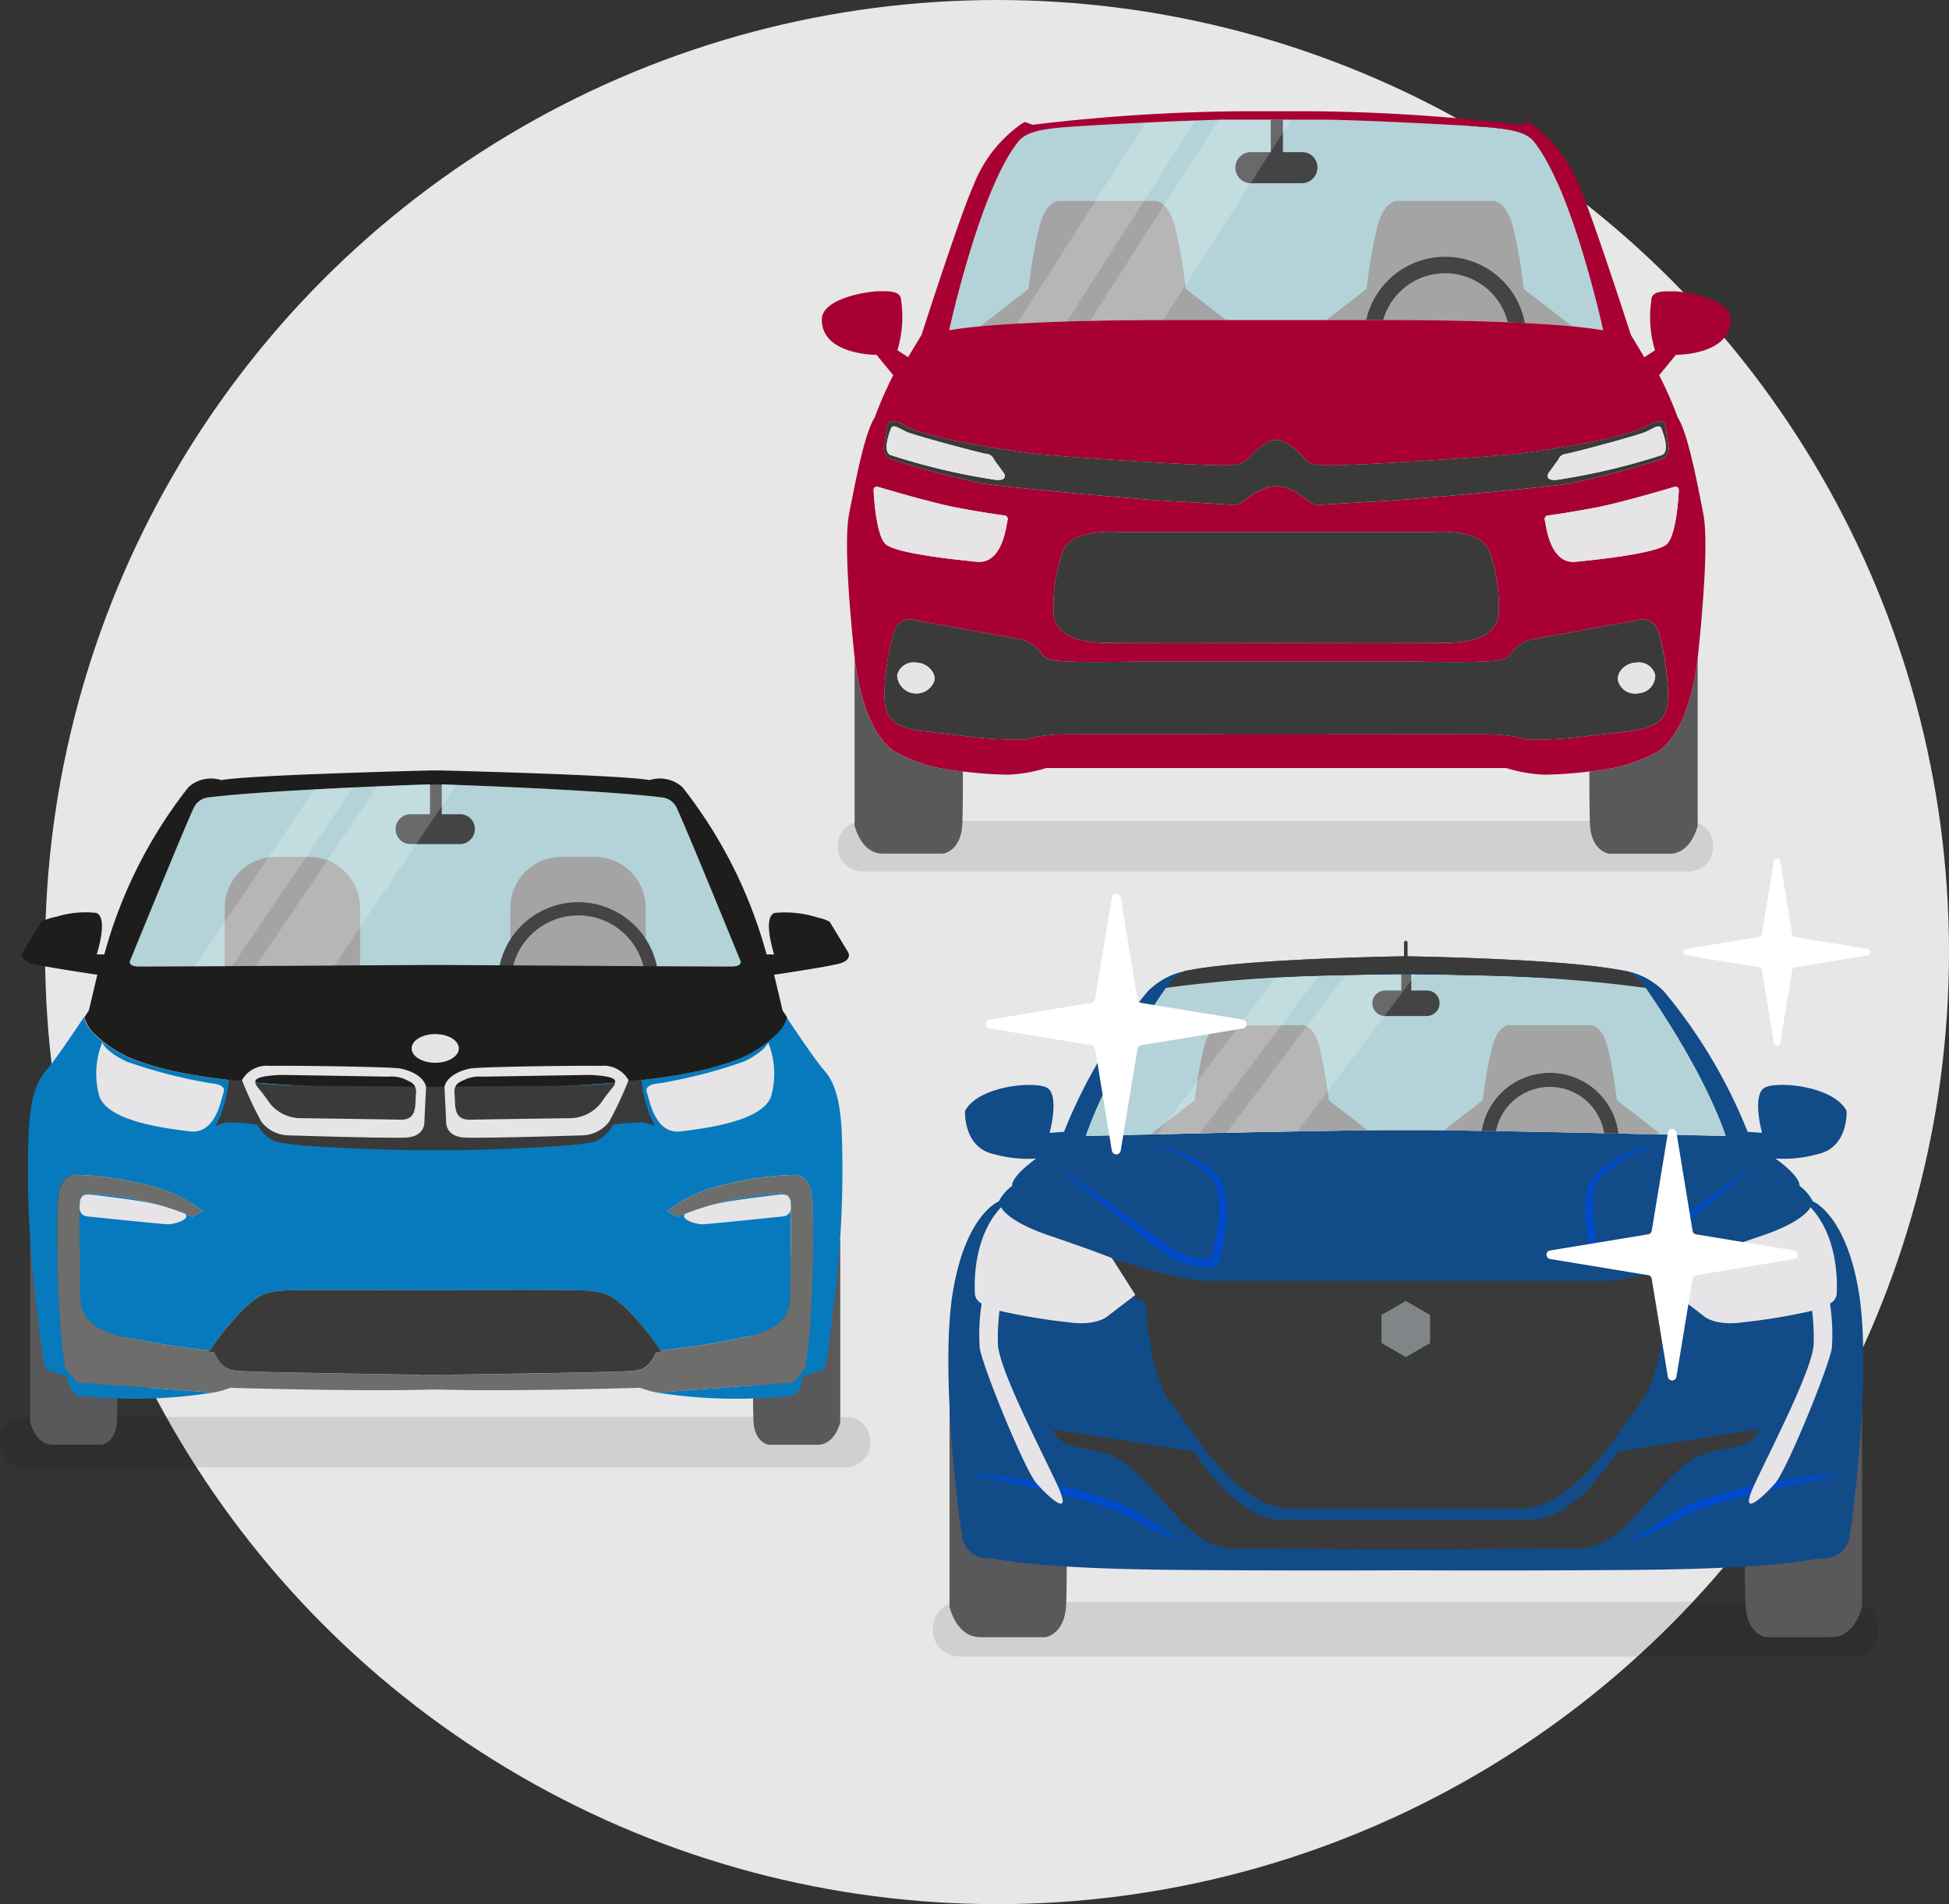
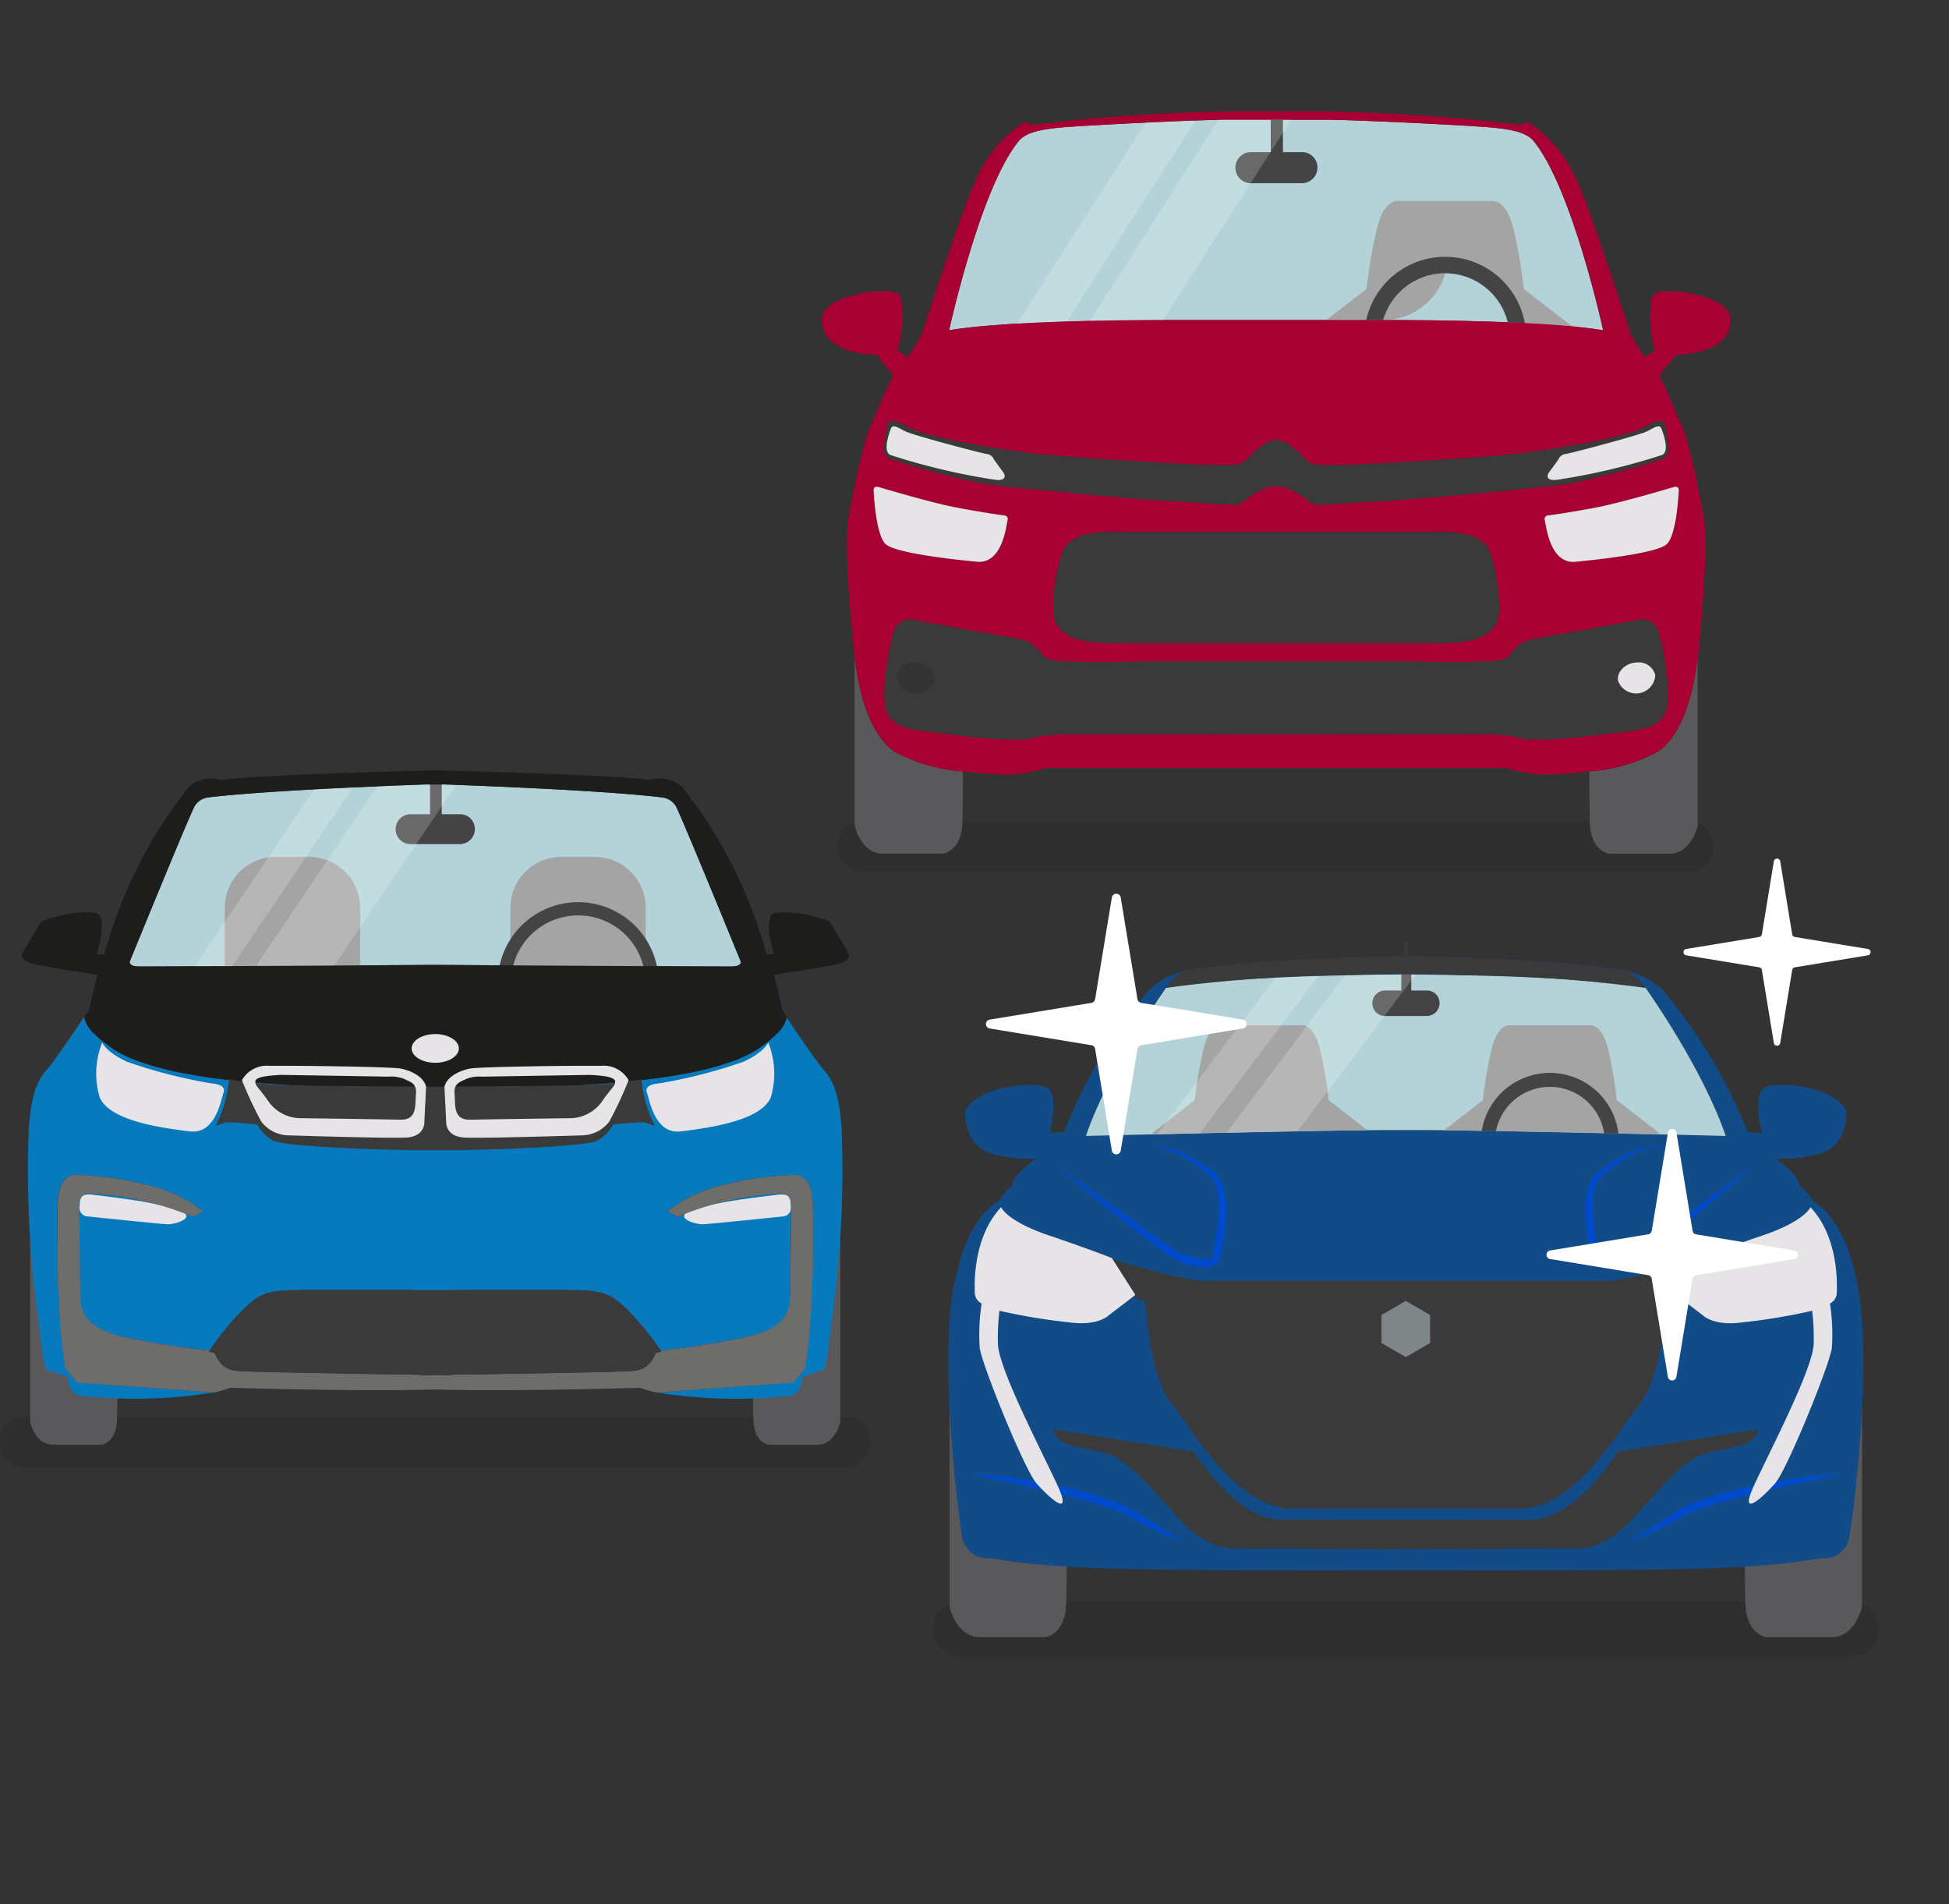
<svg xmlns="http://www.w3.org/2000/svg" id="Groupe_15085" data-name="Groupe 15085" width="146.4" height="143.015" viewBox="0 0 146.4 143.015">
  <rect x="0" y="0" width="146.4" height="143.015" fill="#333333" stroke="none" />
-   <circle id="Ellipse_925" data-name="Ellipse 925" cx="71.507" cy="71.507" r="71.507" transform="translate(3.385 0)" fill="#e7e7e7" />
  <g id="Groupe_14520" data-name="Groupe 14520" transform="translate(0 57.863)">
    <path id="Tracé_2525" data-name="Tracé 2525" d="M748.791,944.41a1.838,1.838,0,0,1-1.769,1.891H685.175a1.838,1.838,0,0,1-1.769-1.891h0a1.838,1.838,0,0,1,1.769-1.891h61.786a1.849,1.849,0,0,1,1.83,1.868Z" transform="translate(-683.406 -893.963)" opacity="0.1" style="isolation: isolate" />
    <g id="Groupe_14515" data-name="Groupe 14515" transform="translate(2.268 35.259)">
      <path id="Tracé_2528" data-name="Tracé 2528" d="M686.927,921.947v13.62s.375,1.7,1.7,1.7h3.655s1.078-.125,1.163-1.786,0-10.837,0-10.837S688.256,921.366,686.927,921.947Z" transform="translate(-686.927 -921.878)" fill="#59585a" />
      <path id="Tracé_2528-2" data-name="Tracé 2528" d="M777.759,921.947v13.62s-.375,1.7-1.7,1.7H772.4s-1.079-.125-1.163-1.786,0-10.837,0-10.837S776.43,921.366,777.759,921.947Z" transform="translate(-716.911 -921.878)" fill="#59585a" />
    </g>
    <path id="Tracé_68640" data-name="Tracé 68640" d="M747.788,904.462c-.133-2.453-.568-3.712-1.337-4.574-.591-.662-2.127-2.945-2.809-3.97a2.565,2.565,0,0,1-.828,1.31,8.65,8.65,0,0,1-3.277,2l-.245.088a23.508,23.508,0,0,1-3.439.868l-.42.075c-.43.074-.886.145-1.371.213-.162.023-.327.045-.495.066q-.631.082-1.326.156-.416.044-.857.086l-.3.027-.609.052-.313.025q-.475.037-.973.07-.833.055-1.739.1-.362.018-.737.033-1.125.048-2.362.078-.619.015-1.268.025l-.436.006q-.878.011-1.812.013h-.47l-.962,0q-1.041,0-2.147-.021h0q-1.107.016-2.147.021l-.961,0h-.47q-.933,0-1.812-.013l-.436-.006q-.648-.011-1.268-.025-1.239-.03-2.362-.078-.375-.015-.738-.033-.906-.044-1.738-.1-.5-.033-.973-.07l-.313-.025-.609-.052-.3-.027q-.441-.041-.857-.086-.695-.073-1.325-.156c-.169-.021-.334-.044-.5-.066-.486-.068-.942-.139-1.371-.213-.144-.024-.283-.05-.421-.075a23.51,23.51,0,0,1-3.439-.868l-.246-.088a8.646,8.646,0,0,1-3.276-2,2.566,2.566,0,0,1-.828-1.31c-.682,1.025-2.219,3.308-2.809,3.97-.769.862-1.2,2.121-1.337,4.574a78.749,78.749,0,0,0,.5,12.363c.6,4.971.635,5.469.936,5.6s1.471.464,1.471.464.033,1.227.9,1.458a37.7,37.7,0,0,0,10.058-.238l-10.236-.756s-.68-.812-.895-1.094a42.175,42.175,0,0,1-.464-4.971c-.116-1.292-.182-6.264-.083-7.64s.63-1.873,1.359-1.889a24.032,24.032,0,0,1,5.27.746,10.617,10.617,0,0,1,4.276,1.989l-.779.414a22.794,22.794,0,0,0-7.623-1.74c-1.027-.133-.9,1.027-.9,1.027s.034,4.939.066,6.7,1.094,2.419,2.883,2.95a64.03,64.03,0,0,0,6.842,1.111,22.419,22.419,0,0,1,2.6-3.166c.1-.082.187-.161.273-.236.8-.7,1.291-1.109,3.58-1.131,1.808-.018,6.968-.01,9.778,0h1.424c2.811-.006,7.97-.013,9.778,0,2.289.022,2.775.43,3.579,1.131.087.075.177.154.274.236a22.4,22.4,0,0,1,2.6,3.166,64,64,0,0,0,6.842-1.111c1.79-.531,2.851-1.193,2.883-2.95s.066-6.7.066-6.7.133-1.16-.895-1.027a22.791,22.791,0,0,0-7.623,1.74l-.779-.414a10.623,10.623,0,0,1,4.276-1.989,24.031,24.031,0,0,1,5.27-.746c.729.017,1.259.514,1.359,1.889s.034,6.347-.082,7.64a42.029,42.029,0,0,1-.465,4.971c-.215.282-.895,1.094-.895,1.094l-10.235.756a37.7,37.7,0,0,0,10.058.238c.869-.232.9-1.458.9-1.458s1.171-.331,1.471-.464.334-.63.937-5.6A78.823,78.823,0,0,0,747.788,904.462Z" transform="translate(-684.563 -877.383)" fill="#077abd" />
    <path id="Tracé_68641" data-name="Tracé 68641" d="M739.551,870.412a1.378,1.378,0,0,0-1.069-.662c-4.922-.591-16.382-.969-16.382-.969l-.358.012-.263-.008-.263.008-.358-.012s-11.459.378-16.381.969a1.379,1.379,0,0,0-1.069.662c-.373.639-4.872,11.661-4.872,11.661s-.1.355.6.379c.52.017,14.866-.07,22.084-.116h.526c7.218.046,21.564.133,22.084.116.7-.024.6-.379.6-.379S739.924,871.051,739.551,870.412Z" transform="translate(-688.787 -867.727)" fill="#b3d3d8" />
    <path id="Tracé_68642" data-name="Tracé 68642" d="M734.364,870.964H733v-2.34h-.878v2.34h-1.464a1.122,1.122,0,1,0,0,2.244h3.708a1.134,1.134,0,0,0,1.122-1.122.375.375,0,0,0,0-.041A1.1,1.1,0,0,0,734.364,870.964Z" transform="translate(-699.818 -867.672)" fill="#444445" />
    <g id="Groupe_14516" data-name="Groupe 14516" transform="translate(5.971 31.848)">
      <path id="Tracé_68643" data-name="Tracé 68643" d="M693.507,916.587s3.182.365,4.54.646,2.586.564,2.652.944-.977.647-1.375.647-6.132-.6-6.132-.6a.634.634,0,0,1-.513-.663C692.728,917.018,692.6,916.537,693.507,916.587Z" transform="translate(-692.675 -916.583)" fill="#e6e4e6" />
      <path id="Tracé_68644" data-name="Tracé 68644" d="M770.368,916.587s-3.182.365-4.54.646-2.585.564-2.651.944.978.647,1.375.647,6.132-.6,6.132-.6a.634.634,0,0,0,.514-.663C771.148,917.018,771.28,916.537,770.368,916.587Z" transform="translate(-717.758 -916.583)" fill="#e6e4e6" />
    </g>
    <g id="Groupe_14517" data-name="Groupe 14517" transform="translate(7.196 20.432)">
      <path id="Tracé_68645" data-name="Tracé 68645" d="M695.062,898.863s.223.679,1.84,1.442a37.992,37.992,0,0,0,6.413,1.641s1.077.05.862.663-.6,3.182-2.568,2.933-6-.762-6.745-2.568A6.269,6.269,0,0,1,695.062,898.863Z" transform="translate(-694.577 -898.863)" fill="#e6e4e6" />
      <path id="Tracé_68646" data-name="Tracé 68646" d="M767.928,898.863s-.223.679-1.839,1.442a37.993,37.993,0,0,1-6.414,1.641s-1.077.05-.861.663.6,3.182,2.569,2.933,6-.762,6.745-2.568A6.272,6.272,0,0,0,767.928,898.863Z" transform="translate(-717.421 -898.863)" fill="#e6e4e6" />
    </g>
    <path id="Tracé_68647" data-name="Tracé 68647" d="M732.487,904.119q1.041,0,2.148-.021h0Q733.528,904.114,732.487,904.119Z" transform="translate(-700.868 -880.293)" fill="none" />
    <path id="Tracé_68648" data-name="Tracé 68648" d="M734.37,904.131l-.962,0Z" transform="translate(-701.196 -880.305)" fill="none" />
    <g id="Groupe_14518" data-name="Groupe 14518" transform="translate(16.883 6.496)">
      <g id="Groupe_1171" data-name="Groupe 1171">
        <path id="Tracé_2547" data-name="Tracé 2547" d="M719.779,885.036a3.824,3.824,0,0,1-3.76,3.86h-2.645a3.825,3.825,0,0,1-3.76-3.86V881.09a3.825,3.825,0,0,1,3.76-3.86h2.645a3.825,3.825,0,0,1,3.76,3.86Z" transform="translate(-709.613 -877.23)" fill="#a4a4a4" />
      </g>
      <g id="Groupe_1171-2" data-name="Groupe 1171" transform="translate(21.454)">
        <path id="Tracé_2547-2" data-name="Tracé 2547" d="M753.081,885.036a3.825,3.825,0,0,1-3.761,3.86h-2.645a3.825,3.825,0,0,1-3.76-3.86V881.09a3.825,3.825,0,0,1,3.76-3.86h2.645a3.826,3.826,0,0,1,3.761,3.86Z" transform="translate(-742.915 -877.23)" fill="#a4a4a4" />
      </g>
    </g>
    <g id="Groupe_1173" data-name="Groupe 1173" transform="translate(37.39 9.899)">
      <path id="Tracé_2551" data-name="Tracé 2551" d="M747.487,894.594a6.041,6.041,0,1,1,6.041-6.041A6.041,6.041,0,0,1,747.487,894.594Zm0-11.09a5.049,5.049,0,1,0,5.049,5.049h0a5.039,5.039,0,0,0-5.029-5.049Z" transform="translate(-741.446 -882.512)" fill="#444445" />
    </g>
    <path id="Tracé_68649" data-name="Tracé 68649" d="M748.026,880.835l-1.4-2.32a2.993,2.993,0,0,0-.843-.3,8.072,8.072,0,0,0-3.3-.363c-.937.332-.034,3.115-.034,3.115h-.568a35.172,35.172,0,0,0-6.32-12.561,2.542,2.542,0,0,0-2.475-.53c-2.073-.4-15.817-.729-15.817-.729l-.005.006,0-.006-.258.006-.258-.006,0,.006,0-.006s-13.744.332-15.818.729a2.541,2.541,0,0,0-2.474.53,35.171,35.171,0,0,0-6.32,12.561h-.569s.9-2.784-.034-3.115a7.328,7.328,0,0,0-3,.285,4.3,4.3,0,0,0-1.142.378l-1.4,2.32s-.3.563.736.828c.359.091,1.055.219,1.812.347,1.428.241,3.071.482,3.071.482l-.635,2.685-.115.174-.22.33a2.566,2.566,0,0,0,.828,1.31,8.646,8.646,0,0,0,3.276,2l.245.088a23.506,23.506,0,0,0,3.439.868l.421.075q.644.111,1.371.213c.162.022.327.045.5.066q.631.082,1.325.156.417.044.857.086l.3.027.609.052.313.025q.473.037.973.07.832.055,1.738.1.362.018.738.034,1.125.048,2.362.078.619.015,1.268.025l.436.006q.879.011,1.812.014h.47l.961,0q1.041,0,2.148-.021,1.107.016,2.148.021l.962,0h.47q.933,0,1.812-.014l.436-.006q.649-.011,1.268-.025,1.239-.03,2.362-.078.375-.015.737-.034.906-.043,1.739-.1.5-.033.973-.07l.313-.025.609-.052.3-.027q.441-.041.857-.086.695-.073,1.326-.156c.168-.021.333-.044.495-.066.486-.068.942-.139,1.371-.213l.42-.075a23.511,23.511,0,0,0,3.439-.868l.245-.088a8.65,8.65,0,0,0,3.277-2,2.566,2.566,0,0,0,.828-1.31l-.219-.33-.115-.174-.635-2.685s1.885-.276,3.371-.533c.637-.11,1.2-.216,1.511-.3C748.327,881.4,748.026,880.835,748.026,880.835Zm-53.977.657s4.5-11.022,4.872-11.661a1.379,1.379,0,0,1,1.069-.662c4.922-.591,16.381-.969,16.381-.969l.358.012.263-.008.263.008.358-.012s11.46.378,16.382.969a1.378,1.378,0,0,1,1.069.662c.373.639,4.872,11.661,4.872,11.661s.1.355-.6.379c-.52.017-14.866-.07-22.084-.116h-.526c-7.218.046-21.564.133-22.084.116C693.949,881.847,694.049,881.492,694.049,881.492Z" transform="translate(-684.3 -867.146)" fill="#1d1d1b" />
    <path id="Tracé_68650" data-name="Tracé 68650" d="M740.535,903.161a28.39,28.39,0,0,1-4.749.459c-2.139.03-8.352.079-10.745.1-2.392-.018-8.605-.066-10.745-.1a28.386,28.386,0,0,1-4.748-.459,9.248,9.248,0,0,1-1.007,3.492c.41-.149.833-.261.833-.261a20.3,20.3,0,0,1,2.311.174,2.821,2.821,0,0,0,1.243,1.218c.8.4,6.906.638,9.784.687l0,.009h4.661l0-.009c2.878-.048,8.988-.289,9.784-.687a2.817,2.817,0,0,0,1.243-1.218,20.3,20.3,0,0,1,2.312-.174s.423.112.832.261A9.24,9.24,0,0,1,740.535,903.161Z" transform="translate(-692.349 -879.96)" fill="#3a3a3a" />
    <g id="Groupe_14519" data-name="Groupe 14519" transform="translate(18.168 22.184)">
      <path id="Tracé_68651" data-name="Tracé 68651" d="M725.445,903.162c-.182-.8-1.21-1.243-1.939-1.375s-8.1-.232-9.794-.2a2.147,2.147,0,0,0-2.1,1.078,29.166,29.166,0,0,0,1.458,3.115,2.641,2.641,0,0,0,2.055,1.028s7.259.232,8.783.166,1.409-1.227,1.409-1.227Zm-.763.547c-.082.828.133,1.956-1.193,1.922s-7.606-.116-7.606-.116a2.982,2.982,0,0,1-2.221-1.176c-.779-1.143-1.044-1.21-1.044-1.574s1.011-.448,1.906-.5l8.071.133a2.678,2.678,0,0,1,1.193.166C724.251,902.8,724.765,902.88,724.682,903.709Z" transform="translate(-711.607 -901.581)" fill="#e6e4e6" />
      <path id="Tracé_68652" data-name="Tracé 68652" d="M735.355,905.747s-.116,1.16,1.408,1.227,8.783-.166,8.783-.166a2.641,2.641,0,0,0,2.055-1.028,29.078,29.078,0,0,0,1.458-3.115,2.148,2.148,0,0,0-2.1-1.078c-1.69-.033-9.065.066-9.794.2s-1.757.58-1.939,1.375Zm1.524-3.182a2.68,2.68,0,0,1,1.193-.166l8.071-.133c.895.05,1.906.133,1.906.5s-.265.431-1.044,1.574a2.981,2.981,0,0,1-2.221,1.176s-6.281.083-7.607.116-1.11-1.094-1.193-1.922S736.415,902.8,736.879,902.565Z" transform="translate(-720.009 -901.581)" fill="#e6e4e6" />
    </g>
    <path id="Tracé_68653" data-name="Tracé 68653" d="M746.268,928.8a42,42,0,0,0,.465-4.971c.116-1.292.182-6.264.082-7.64s-.629-1.873-1.359-1.889a24.032,24.032,0,0,0-5.27.746,10.624,10.624,0,0,0-4.276,1.989l.779.414a22.789,22.789,0,0,1,7.623-1.74c1.028-.133.895,1.027.895,1.027s-.033,4.939-.066,6.7-1.094,2.419-2.883,2.95a64.025,64.025,0,0,1-6.842,1.111l.064.091-.423.074c-.7,1.542-1.467,1.343-2.909,1.417-1.065.055-8.642.178-12.529.238v.035l-1.144-.017-1.143.017v-.035c-3.886-.061-11.463-.184-12.529-.238-1.442-.075-2.212.124-2.908-1.417l-.423-.074s.023-.034.063-.091a64.04,64.04,0,0,1-6.842-1.111c-1.79-.531-2.85-1.193-2.883-2.95s-.066-6.7-.066-6.7-.132-1.16.9-1.027a22.793,22.793,0,0,1,7.623,1.74l.779-.414a10.618,10.618,0,0,0-4.276-1.989,24.032,24.032,0,0,0-5.27-.746c-.729.017-1.26.514-1.359,1.889s-.033,6.347.083,7.64a42.191,42.191,0,0,0,.464,4.971c.215.282.895,1.094.895,1.094l10.236.756a8.554,8.554,0,0,0,1.278-.358s9.871.3,15.12.129l.262.008h0l.262-.008c5.25.171,15.12-.129,15.12-.129a8.587,8.587,0,0,0,1.279.358l10.235-.756S746.053,929.081,746.268,928.8Z" transform="translate(-685.783 -883.922)" fill="#6d6d6c" />
    <path id="Tracé_68654" data-name="Tracé 68654" d="M741.7,932.267a22.409,22.409,0,0,0-2.6-3.166l-.274-.236c-.8-.7-1.29-1.109-3.579-1.131-1.809-.018-6.968-.01-9.778,0h-1.424c-2.81-.006-7.97-.014-9.778,0-2.289.022-2.775.43-3.58,1.131-.086.075-.177.154-.273.236a22.423,22.423,0,0,0-2.6,3.166c-.041.057-.063.091-.063.091l.423.074c.7,1.542,1.466,1.342,2.908,1.417,1.066.055,8.643.178,12.529.238v.035l1.143-.017,1.143.017v-.035c3.887-.061,11.464-.184,12.529-.238,1.442-.075,2.212.124,2.909-1.417l.423-.074Z" transform="translate(-692.071 -888.699)" fill="#3a3a3a" />
    <ellipse id="Ellipse_926" data-name="Ellipse 926" cx="1.773" cy="1.078" rx="1.773" ry="1.078" transform="translate(30.92 19.803)" fill="#e6e4e6" />
    <path id="Tracé_68655" data-name="Tracé 68655" d="M715.094,869.277l-8.971,13.288,2.81-.014,9.059-13.42C717.069,869.174,716.088,869.222,715.094,869.277Z" transform="translate(-691.488 -867.852)" fill="#fff" opacity="0.2" />
    <path id="Tracé_68656" data-name="Tracé 68656" d="M727.341,868.78l-.358.012-.263-.008-.263.008-.358-.012s-1.538.051-3.731.144l-9.108,13.491,5.878-.034,9.159-13.568Z" transform="translate(-694.028 -867.727)" fill="#fff" opacity="0.2" />
  </g>
  <g id="Groupe_14526" data-name="Groupe 14526" transform="translate(61.727 8.363)">
    <path id="Tracé_68657" data-name="Tracé 68657" d="M845.751,873.185a1.9,1.9,0,0,0-.3-.1,1.871,1.871,0,0,0-.382-.043H783.039a1.9,1.9,0,0,0,0,3.8h62.089a1.845,1.845,0,0,0,1.776-1.9v-.024A1.856,1.856,0,0,0,845.751,873.185Z" transform="translate(-779.949 -819.745)" opacity="0.1" style="isolation: isolate" />
    <path id="Tracé_68658" data-name="Tracé 68658" d="M837.982,792.884c-.627-.767-2.125-.906-3.1-1.01s-7.875-.488-12.195-.593H814.6c-4.321.1-11.22.488-12.2.593s-2.474.244-3.1,1.01c-2.909,3.555-5.226,14.216-5.226,14.216,4.808-.836,16.829-.767,16.829-.767h15.471s12.02-.07,16.829.767C843.208,807.1,840.89,796.439,837.982,792.884Z" transform="translate(-784.51 -790.654)" fill="#b3d3d8" />
    <g id="Groupe_14521" data-name="Groupe 14521" transform="translate(2.467 41.021)">
      <path id="Tracé_68659" data-name="Tracé 68659" d="M786.023,861.046c-1.853-1.332-2.645-4.393-2.969-7.062V866.6s.466,2.113,2.113,2.113H789.7s1.339-.155,1.444-2.217c0-.059.006-.124.008-.193v-.043c.03-.81.039-2.217.036-3.721A12.756,12.756,0,0,1,786.023,861.046Z" transform="translate(-783.054 -853.984)" fill="#59585a" />
      <path id="Tracé_68660" data-name="Tracé 68660" d="M873.9,861.046a12.756,12.756,0,0,1-5.169,1.5c0,1.5.006,2.911.036,3.721v.043c0,.07.006.134.008.193.1,2.062,1.444,2.217,1.444,2.217h4.535c1.647,0,2.113-2.113,2.113-2.113v-12.62C876.548,856.652,875.757,859.714,873.9,861.046Z" transform="translate(-813.538 -853.984)" fill="#59585a" />
    </g>
    <g id="Groupe_14522" data-name="Groupe 14522" transform="translate(11.902 6.725)">
-       <path id="Tracé_68661" data-name="Tracé 68661" d="M849.345,809.19a4.853,4.853,0,0,0-4.658,3.514c1.134,0,5.278,0,9.356.168A4.849,4.849,0,0,0,849.345,809.19Z" transform="translate(-814.417 -803.751)" fill="#a4a4a4" />
+       <path id="Tracé_68661" data-name="Tracé 68661" d="M849.345,809.19a4.853,4.853,0,0,0-4.658,3.514A4.849,4.849,0,0,0,849.345,809.19Z" transform="translate(-814.417 -803.751)" fill="#a4a4a4" />
      <path id="Tracé_68662" data-name="Tracé 68662" d="M852.888,807.355a37.923,37.923,0,0,0-.754-4.431c-.566-2.451-1.7-2.168-1.7-2.168h-6.9s-1.131-.283-1.7,2.168a38.021,38.021,0,0,0-.754,4.431l-3.026,2.346h2.987a6.087,6.087,0,0,1,11.927.226c1.252.063,2.467.144,3.551.245Z" transform="translate(-812.059 -800.747)" fill="#a4a4a4" />
-       <path id="Tracé_68663" data-name="Tracé 68663" d="M812.385,802.924c-.566-2.451-1.7-2.168-1.7-2.168h-6.9s-1.131-.283-1.7,2.168a37.84,37.84,0,0,0-.754,4.431l-3.635,2.817c5.543-.523,14.5-.472,14.5-.472h3.969l-3.027-2.346A37.945,37.945,0,0,0,812.385,802.924Z" transform="translate(-797.7 -800.747)" fill="#a4a4a4" />
    </g>
    <path id="Tracé_68664" data-name="Tracé 68664" d="M843.978,812.017a4.841,4.841,0,0,1,9.356.168c.431.017.861.037,1.288.059a6.087,6.087,0,0,0-11.927-.226h1.283Z" transform="translate(-801.806 -796.339)" fill="#444445" />
    <path id="Tracé_68665" data-name="Tracé 68665" d="M847.493,805.952c0-1.6-3.484-2.125-4.251-2.125s-1.707-.07-1.707.7a8.6,8.6,0,0,0,.279,3.728l-.8.522L840,807.1s-2.927-9.094-3.9-11.22a10.07,10.07,0,0,0-3.563-4.6c-.1-.061-.2-.119-.3-.174l-.493.174-.1.035-.286-.035a140.292,140.292,0,0,0-14.941-.975H810.3a140.294,140.294,0,0,0-14.941.975l-.285.035-.1-.035-.493-.174c-.1.055-.2.113-.3.174a10.071,10.071,0,0,0-3.563,4.6c-.975,2.126-3.9,11.22-3.9,11.22l-1.011,1.672-.8-.522a8.6,8.6,0,0,0,.279-3.728c0-.767-.941-.7-1.707-.7s-4.251.522-4.251,2.125c0,2.683,4.111,2.648,4.111,2.648l1.254,1.533a29.808,29.808,0,0,0-1.393,3.17c-.8,1.255-1.5,5.122-1.917,7.213s.07,7.457.349,10.244q.028.28.063.568c.324,2.668,1.115,5.73,2.968,7.062a12.757,12.757,0,0,0,5.169,1.5,30.367,30.367,0,0,0,3.367.245,11.24,11.24,0,0,0,2.88-.5H830.64a11.24,11.24,0,0,0,2.88.5,30.357,30.357,0,0,0,3.367-.245,12.755,12.755,0,0,0,5.169-1.5c1.854-1.332,2.645-4.394,2.969-7.062q.035-.288.063-.568c.279-2.787.767-8.154.349-10.244s-1.115-5.958-1.917-7.213a29.808,29.808,0,0,0-1.393-3.17l1.254-1.533S847.493,808.635,847.493,805.952Zm-53.472-13.414c.627-.767,2.125-.906,3.1-1.01.418-.045,1.923-.141,3.846-.244,2.567-.138,5.879-.289,8.35-.349H817.4c2.47.06,5.782.211,8.35.349,1.922.1,3.427.2,3.845.244.975.1,2.474.244,3.1,1.01,2.909,3.555,5.226,14.216,5.226,14.216-.658-.114-1.453-.212-2.332-.3-1.084-.1-2.3-.182-3.551-.245-.426-.021-.857-.041-1.288-.059-4.078-.167-8.222-.171-9.356-.168H805.623s-8.953-.052-14.5.472c-.879.083-1.674.181-2.332.3C788.794,806.753,791.112,796.092,794.021,792.538ZM783.47,818.519s3.809,1.138,5.691,1.51,3.74.628,3.74.628a.276.276,0,0,1,.279.372c-.093.371-.372,3.3-2.3,3.112s-6.039-.65-6.829-1.3-.929-4.019-.929-4.019S783.051,818.426,783.47,818.519Zm59.109,16.957c-.541,1.324-2.458,1.348-4.374,1.579-.386.047-.832.1-1.305.15a27.845,27.845,0,0,1-4.738.269,11.777,11.777,0,0,0-2.548-.372c-.6-.013-6.941-.011-12.354-.007v.007l-3.9,0-3.9,0v-.007c-5.413,0-11.756-.006-12.354.007a11.777,11.777,0,0,0-2.548.372,27.846,27.846,0,0,1-4.738-.269c-.473-.051-.919-.1-1.305-.15-1.917-.232-3.833-.255-4.374-1.579-.4-.966-.153-3.1.164-4.672a14.741,14.741,0,0,1,.355-1.437,1.271,1.271,0,0,1,1.691-.813l7.824,1.417a2.612,2.612,0,0,1,1.511,1c.383.534.609.6,2.3.674s6.043-.023,6.043-.023h18.667s4.352.093,6.043.023,1.917-.14,2.3-.674a2.611,2.611,0,0,1,1.511-1l7.824-1.417a1.271,1.271,0,0,1,1.691.813,14.564,14.564,0,0,1,.355,1.437C842.732,832.38,842.974,834.509,842.579,835.476ZM797.3,823.444c.593-1.847,4.181-1.533,4.181-1.533h23.756s3.589-.314,4.181,1.533a13.008,13.008,0,0,1,.662,4.7c-.14.662-.488,2.056-4.042,2.09-2.57.025-9.2.014-12.679.006-3.476.008-10.11.019-12.68-.006-3.553-.035-3.9-1.428-4.042-2.09A13.023,13.023,0,0,1,797.3,823.444Zm46.3-4.623s-.139,3.368-.929,4.019-4.9,1.115-6.829,1.3-2.206-2.741-2.3-3.112a.276.276,0,0,1,.278-.372s1.859-.256,3.74-.628,5.691-1.51,5.691-1.51C843.666,818.426,843.6,818.821,843.6,818.821Zm-1-4.907c.016.082.193,1.4.193,1.4a.9.9,0,0,1-.464,1.115,68.808,68.808,0,0,1-6.927,1.835c-1.346.232-11.406,1.185-14.538,1.347s-4.368.325-4.721.186-1.544-1.371-2.779-1.324h0c-1.236-.047-2.427,1.185-2.78,1.324s-1.589-.024-4.721-.186-13.193-1.115-14.539-1.347a68.808,68.808,0,0,1-6.927-1.835.9.9,0,0,1-.463-1.115s.177-1.317.193-1.4c.133-.674,1.131-.133,1.131-.133,1.61,1.091,7.721,1.951,9.685,2.207s9.972.767,13.193.882,2.648-.162,3.684-1.068,1.544-.814,1.545-.813.508-.093,1.544.813.463,1.185,3.684,1.068,11.229-.627,13.193-.882,8.074-1.115,9.685-2.207C841.465,813.78,842.463,813.24,842.6,813.914Z" transform="translate(-779.224 -790.308)" fill="#a80033" />
    <g id="Groupe_14523" data-name="Groupe 14523" transform="translate(4.658 23.267)">
      <path id="Tracé_68666" data-name="Tracé 68666" d="M844.661,850.443a1.271,1.271,0,0,0-1.691-.813l-7.824,1.417a2.612,2.612,0,0,0-1.511,1c-.383.534-.609.6-2.3.674s-6.043-.023-6.043-.023H806.625s-4.352.093-6.043.023-1.917-.14-2.3-.674a2.612,2.612,0,0,0-1.511-1l-7.824-1.417a1.271,1.271,0,0,0-1.691.813,14.737,14.737,0,0,0-.355,1.437c-.317,1.577-.559,3.706-.164,4.673.541,1.325,2.458,1.348,4.374,1.58.386.047.832.1,1.305.15a27.837,27.837,0,0,0,4.738.269,11.783,11.783,0,0,1,2.548-.372c.6-.013,6.941-.011,12.354-.007v.007l3.9,0,3.9,0v-.007c5.413,0,11.756-.006,12.354.007a11.783,11.783,0,0,1,2.548.372,27.837,27.837,0,0,0,4.738-.269c.473-.051.919-.1,1.305-.15,1.917-.232,3.833-.255,4.374-1.58.4-.966.153-3.1-.164-4.673A14.558,14.558,0,0,0,844.661,850.443Zm-54.377,3.7a1.441,1.441,0,0,1-2.8-.4,1.264,1.264,0,0,1,1.379-.961,1.731,1.731,0,0,1,.182.015,1.522,1.522,0,0,1,1.075.651A1.013,1.013,0,0,1,790.284,854.139Zm52.91.945a1.3,1.3,0,0,1-1.561-.945,1.013,1.013,0,0,1,.16-.692,1.522,1.522,0,0,1,1.075-.651,1.761,1.761,0,0,1,.182-.015,1.264,1.264,0,0,1,1.379.961A1.3,1.3,0,0,1,843.194,855.084Z" transform="translate(-786.482 -834.652)" fill="#3a3a3a" />
      <path id="Tracé_68667" data-name="Tracé 68667" d="M834.831,839.353H811.074s-3.588-.314-4.181,1.533a13.022,13.022,0,0,0-.662,4.7c.14.662.488,2.056,4.042,2.09,2.57.025,9.2.014,12.68.006,3.476.008,10.109.019,12.679-.006,3.553-.035,3.9-1.428,4.042-2.09a13.007,13.007,0,0,0-.662-4.7C838.42,839.039,834.831,839.353,834.831,839.353Z" transform="translate(-793.476 -831.018)" fill="#3a3a3a" />
      <path id="Tracé_68668" data-name="Tracé 68668" d="M786.964,829.278a68.832,68.832,0,0,0,6.927,1.835c1.346.232,11.406,1.185,14.539,1.347s4.368.325,4.721.186,1.544-1.371,2.78-1.324h0c1.235-.046,2.427,1.185,2.779,1.324s1.589-.024,4.721-.186,13.193-1.115,14.539-1.347a68.831,68.831,0,0,0,6.927-1.835.9.9,0,0,0,.464-1.115s-.177-1.317-.193-1.4c-.133-.674-1.131-.133-1.131-.133-1.61,1.091-7.721,1.951-9.685,2.206s-9.972.767-13.193.883-2.648-.162-3.684-1.068-1.544-.814-1.544-.813-.508-.093-1.545.813-.463,1.185-3.684,1.068-11.229-.627-13.193-.883-8.075-1.115-9.685-2.206c0,0-1-.541-1.131.133-.016.082-.193,1.4-.193,1.4A.9.9,0,0,0,786.964,829.278Zm49.467.988c.182-.244.7-.959.7-.959a.664.664,0,0,1,.546-.418c.336-.032,4.814-1.218,5.924-1.62.53-.191,1.158-.767,1.29-.226,0,0,.7,1.69,0,1.933a49.533,49.533,0,0,1-7.909,1.864C836.217,830.91,836.25,830.51,836.431,830.266Zm-49.456-3.223c.132-.54.761.035,1.29.226,1.109.4,5.588,1.588,5.924,1.62a.664.664,0,0,1,.546.418s.513.714.7.959.215.644-.546.575a49.532,49.532,0,0,1-7.909-1.864C786.28,828.733,786.975,827.043,786.975,827.043Z" transform="translate(-786.454 -826.426)" fill="#3a3a3a" />
    </g>
    <g id="Groupe_14524" data-name="Groupe 14524" transform="translate(3.893 23.659)">
      <path id="Tracé_68669" data-name="Tracé 68669" d="M795.051,836.229s-1.859-.256-3.74-.628-5.691-1.51-5.691-1.51c-.419-.093-.348.3-.348.3s.139,3.368.929,4.019,4.9,1.115,6.829,1.3,2.206-2.741,2.3-3.112A.276.276,0,0,0,795.051,836.229Z" transform="translate(-785.267 -829.54)" fill="#e6e4e6" />
      <path id="Tracé_68670" data-name="Tracé 68670" d="M873.236,834.091s-3.81,1.138-5.691,1.51-3.74.628-3.74.628a.276.276,0,0,0-.278.372c.093.371.372,3.3,2.3,3.112s6.039-.65,6.829-1.3.929-4.019.929-4.019S873.654,834,873.236,834.091Z" transform="translate(-813.106 -829.54)" fill="#e6e4e6" />
      <path id="Tracé_68671" data-name="Tracé 68671" d="M787.092,829.193A49.513,49.513,0,0,0,795,831.057c.761.07.728-.331.546-.575s-.7-.959-.7-.959a.664.664,0,0,0-.546-.418c-.336-.032-4.814-1.218-5.923-1.62-.53-.191-1.158-.767-1.29-.226C787.092,827.259,786.4,828.949,787.092,829.193Z" transform="translate(-785.807 -827.034)" fill="#e6e4e6" />
      <path id="Tracé_68672" data-name="Tracé 68672" d="M864.519,831.057a49.515,49.515,0,0,0,7.909-1.864c.7-.244,0-1.933,0-1.933-.132-.541-.761.035-1.29.226-1.109.4-5.588,1.588-5.923,1.62a.664.664,0,0,0-.546.418s-.513.714-.7.959S863.759,831.127,864.519,831.057Z" transform="translate(-813.231 -827.034)" fill="#e6e4e6" />
-       <path id="Tracé_68673" data-name="Tracé 68673" d="M789.571,854.581a1.764,1.764,0,0,0-.182-.016,1.264,1.264,0,0,0-1.379.961,1.441,1.441,0,0,0,2.8.4,1.013,1.013,0,0,0-.16-.692A1.522,1.522,0,0,0,789.571,854.581Z" transform="translate(-786.239 -836.829)" fill="#e6e4e6" />
      <path id="Tracé_68674" data-name="Tracé 68674" d="M873.477,854.565a1.8,1.8,0,0,0-.182.016,1.522,1.522,0,0,0-1.075.651,1.014,1.014,0,0,0-.16.692,1.441,1.441,0,0,0,2.8-.4A1.264,1.264,0,0,0,873.477,854.565Z" transform="translate(-816.144 -836.829)" fill="#e6e4e6" />
    </g>
    <path id="Tracé_68675" data-name="Tracé 68675" d="M832.43,793.717h-1.424v-2.436h-.914v2.436h-1.524a1.169,1.169,0,0,0,0,2.337h3.862a1.182,1.182,0,0,0,1.169-1.169v-.042A1.148,1.148,0,0,0,832.43,793.717Z" transform="translate(-796.364 -790.654)" fill="#444445" />
    <g id="Groupe_14525" data-name="Groupe 14525" transform="translate(14.672 0.627)" opacity="0.2">
      <path id="Tracé_68676" data-name="Tracé 68676" d="M821.7,791.281h-1.254l-.284.007L810.5,806.395c2.365-.054,4.43-.062,5.491-.063l9.625-15.051Z" transform="translate(-805.023 -791.281)" fill="#fff" />
      <path id="Tracé_68677" data-name="Tracé 68677" d="M811.657,791.534,802,806.635c1.219-.07,2.494-.122,3.736-.16l9.655-15.1C814.185,791.42,812.9,791.475,811.657,791.534Z" transform="translate(-801.999 -791.315)" fill="#fff" />
    </g>
  </g>
  <g id="Groupe_14536" data-name="Groupe 14536" transform="translate(70.074 70.657)">
    <path id="Tracé_2525-2" data-name="Tracé 2525" d="M863.226,966.131a2,2,0,0,1-1.922,2.054H794.1a2,2,0,0,1-1.922-2.054h0a2,2,0,0,1,1.922-2.055h67.134a2.01,2.01,0,0,1,1.989,2.029Z" transform="translate(-792.181 -914.426)" opacity="0.1" style="isolation: isolate" />
    <g id="Groupe_14527" data-name="Groupe 14527" transform="translate(1.25 35.202)">
      <path id="Tracé_2528-3" data-name="Tracé 2528" d="M794.121,941.742v14.724s.5,2.287,2.287,2.287h4.908s1.449-.167,1.562-2.4,0-10.986,0-10.986S795.906,940.96,794.121,941.742Z" transform="translate(-794.121 -941.649)" fill="#59585a" />
      <path id="Tracé_2528-4" data-name="Tracé 2528" d="M895.66,941.742v14.724s-.5,2.287-2.287,2.287h-4.908s-1.449-.167-1.562-2.4,0-10.986,0-10.986S893.874,940.96,895.66,941.742Z" transform="translate(-827.114 -941.649)" fill="#59585a" />
    </g>
    <path id="Tracé_68678" data-name="Tracé 68678" d="M862.374,914.051c-.964-5.867-3.456-6.831-3.456-6.831a3.44,3.44,0,0,0-1-1.165c.04-.763-1.808-2.05-1.808-2.05a9.421,9.421,0,0,0,3.134-.321c2.371-.482,2.21-3.255,2.21-3.255-.964-1.849-5.063-2.25-6.108-1.768s-.242,3.416-.242,3.416l-1.085-.08a38.9,38.9,0,0,0-6.269-10.528,5.5,5.5,0,0,0-3.215-1.608c-4.459-.868-15.772-1.038-16.182-1.044h-.012c-.41.006-11.724.177-16.182,1.044a5.5,5.5,0,0,0-3.215,1.608A38.88,38.88,0,0,0,802.672,902l-1.085.08s.8-2.933-.242-3.416-5.143-.081-6.108,1.768c0,0-.161,2.773,2.21,3.255a9.421,9.421,0,0,0,3.134.321s-1.848,1.286-1.808,2.05a3.44,3.44,0,0,0-1,1.165s-2.492.964-3.456,6.831.442,16.957.684,18.163a1.912,1.912,0,0,0,2.049,1.808c1.326.121,3.255.8,14.828.884,7.263.05,13.116.037,16.469.021,3.354.017,9.206.03,16.47-.021,11.573-.081,13.5-.763,14.828-.884a1.913,1.913,0,0,0,2.049-1.808C861.932,931.008,863.338,919.917,862.374,914.051Zm-33.909-12.178h-.242c-5.609-.025-23.909.444-23.909.444,1.768-5.184,6.027-11.131,6.027-11.131,5.465-1,18-1,18-1s12.538,0,18,1c0,0,4.26,5.947,6.027,11.131C852.374,902.317,834.074,901.849,828.464,901.873Z" transform="translate(-792.821 -887.649)" fill="#114b88" />
    <path id="Tracé_68679" data-name="Tracé 68679" d="M854.14,924.927a29.106,29.106,0,0,1-3.751.8H819.636a29.108,29.108,0,0,1-3.751-.8c-2.09-.589-3.161-.911-3.161-.911l1.5,2.786,1.232.483s.268,5.518,1.929,7.608,4.876,7.876,9.055,7.93h17.146c4.179-.053,7.394-5.84,9.055-7.93s1.929-7.608,1.929-7.608l1.232-.483,1.5-2.786S856.23,924.337,854.14,924.927Z" transform="translate(-799.49 -900.174)" fill="#3a3a3a" />
    <path id="Tracé_68680" data-name="Tracé 68680" d="M848.581,945.644s-3.054,5.063-6.429,5.1-9.457.03-9.469.03h0c-.012,0-6.1.01-9.469-.03s-6.429-5.1-6.429-5.1l-10.609-1.687c.442,1.326,1.607,1.245,3.7,1.728s3.655,2.775,5.987,5.224c2.157,2.264,4.019,2.009,4.019,2.009l12.7.062h.2l12.7-.062s1.862.254,4.019-2.009c2.333-2.449,3.9-4.742,5.987-5.224s3.255-.4,3.7-1.728Z" transform="translate(-797.16 -907.268)" fill="#3a3a3a" />
    <path id="Tracé_68681" data-name="Tracé 68681" d="M834.051,890.935s-12.537,0-18,1c0,0-4.26,5.947-6.027,11.131,0,0,18.3-.468,23.909-.444h.241c5.609-.025,23.909.444,23.909.444-1.768-5.184-6.027-11.131-6.027-11.131C846.588,890.935,834.051,890.935,834.051,890.935Z" transform="translate(-798.528 -888.404)" fill="#b3d3d8" />
    <path id="Tracé_68682" data-name="Tracé 68682" d="M845.2,890.872h-.164c-1.131-.006-2.478.028-3.917.088,2.356-.047,4-.048,4-.048s1.644,0,4,.048C847.674,890.9,846.327,890.865,845.2,890.872Z" transform="translate(-809.591 -888.381)" fill="none" />
    <rect id="Rectangle_9703" data-name="Rectangle 9703" width="0.268" height="1.715" rx="0.134" transform="translate(35.389)" fill="#3a3a3a" />
    <g id="Groupe_14529" data-name="Groupe 14529" transform="translate(9.497 15.43)">
      <g id="Groupe_14528" data-name="Groupe 14528">
        <path id="Tracé_68683" data-name="Tracé 68683" d="M806.923,912.523c1.776,1.248,3.521,2.53,5.266,3.807.877.633,1.743,1.28,2.628,1.893.222.151.443.305.664.451l.332.212.152.08.075.041.091.035a6.169,6.169,0,0,0,1.508.381,1.412,1.412,0,0,0,.644-.042c.072-.033.086-.046.1-.093a.091.091,0,0,1,.008-.016l.01-.052.02-.1.041-.2c.111-.512.209-1.02.29-1.53a8.919,8.919,0,0,0,.064-3.036,2.072,2.072,0,0,0-.682-1.244,14,14,0,0,0-1.272-.971,6.4,6.4,0,0,0-2.983-1.185,5.049,5.049,0,0,1,.83.054,6.172,6.172,0,0,1,.812.2,8.173,8.173,0,0,1,1.513.687,14.224,14.224,0,0,1,1.369.917,1.964,1.964,0,0,1,.169.137,1.3,1.3,0,0,1,.16.16,2.024,2.024,0,0,1,.256.359,3.226,3.226,0,0,1,.312.788,6.172,6.172,0,0,1,.171,1.62,13.457,13.457,0,0,1-.122,1.6c-.07.528-.172,1.051-.277,1.565l-.038.191-.017.092-.008.045-.022.079a.622.622,0,0,1-.061.153,1.523,1.523,0,0,1-.1.141.893.893,0,0,1-.265.18,1.438,1.438,0,0,1-.517.117,3.172,3.172,0,0,1-.465-.013,6.8,6.8,0,0,1-1.676-.436l-.1-.04-.106-.055-.209-.112-.352-.229c-.23-.155-.452-.312-.674-.473-.876-.647-1.736-1.3-2.578-1.984C810.188,915.347,808.53,913.963,806.923,912.523Z" transform="translate(-806.923 -910.957)" fill="#004bcc" />
        <path id="Tracé_68684" data-name="Tracé 68684" d="M880.793,912.523c-1.608,1.44-3.265,2.824-4.956,4.173-.843.679-1.7,1.337-2.579,1.984-.221.161-.443.318-.673.473l-.353.229-.209.112-.1.055-.1.04a6.8,6.8,0,0,1-1.676.436,3.172,3.172,0,0,1-.465.013,1.439,1.439,0,0,1-.517-.117.9.9,0,0,1-.265-.18,1.652,1.652,0,0,1-.1-.141.624.624,0,0,1-.061-.153l-.022-.079-.008-.045-.017-.092-.038-.191c-.1-.515-.207-1.038-.277-1.565a13.457,13.457,0,0,1-.122-1.6,6.172,6.172,0,0,1,.171-1.62,3.228,3.228,0,0,1,.312-.788,2.019,2.019,0,0,1,.256-.359,1.3,1.3,0,0,1,.16-.16,1.946,1.946,0,0,1,.169-.137,14.239,14.239,0,0,1,1.369-.917,8.173,8.173,0,0,1,1.513-.687,6.176,6.176,0,0,1,.812-.2,5.048,5.048,0,0,1,.83-.054,6.4,6.4,0,0,0-2.983,1.185,14.02,14.02,0,0,0-1.272.971,2.073,2.073,0,0,0-.682,1.244,8.934,8.934,0,0,0,.064,3.036c.081.51.179,1.018.29,1.53l.041.2.02.1.01.052a.084.084,0,0,1,.008.016c.01.046.025.06.1.093a1.413,1.413,0,0,0,.644.042,6.171,6.171,0,0,0,1.508-.381l.091-.035.075-.041.152-.08.332-.212c.221-.146.442-.3.663-.451.886-.613,1.752-1.26,2.629-1.893C877.273,915.053,879.017,913.771,880.793,912.523Z" transform="translate(-828.742 -910.957)" fill="#004bcc" />
      </g>
    </g>
    <g id="Groupe_14531" data-name="Groupe 14531" transform="translate(2.732 40.024)">
      <g id="Groupe_14530" data-name="Groupe 14530">
        <path id="Tracé_68685" data-name="Tracé 68685" d="M796.422,949.134c1.416.075,2.823.242,4.223.455q1.05.159,2.094.37c.7.135,1.388.3,2.078.474s1.373.381,2.049.618a10.332,10.332,0,0,1,1.978.9l1.781,1.136c.6.369,1.184.764,1.817,1.079a6.111,6.111,0,0,1-1.016-.331c-.329-.135-.656-.277-.976-.43-.644-.3-1.271-.633-1.891-.977a11.867,11.867,0,0,0-1.9-.8c-.658-.223-1.332-.41-2.007-.6s-1.359-.346-2.041-.514l-2.058-.473Z" transform="translate(-796.422 -949.134)" fill="#004bcc" />
        <path id="Tracé_68686" data-name="Tracé 68686" d="M889.375,949.134l-4.136.919-2.058.473c-.682.168-1.365.33-2.041.514s-1.348.375-2.007.6a11.869,11.869,0,0,0-1.9.8c-.62.343-1.247.674-1.891.977-.32.153-.647.3-.976.43a6.111,6.111,0,0,1-1.016.331c.633-.315,1.218-.711,1.817-1.079l1.781-1.136a10.346,10.346,0,0,1,1.977-.9q1.015-.357,2.05-.618c.689-.177,1.381-.339,2.078-.474s1.393-.264,2.094-.37C886.552,949.375,887.959,949.209,889.375,949.134Z" transform="translate(-823.794 -949.134)" fill="#004bcc" />
      </g>
    </g>
    <g id="Groupe_14533" data-name="Groupe 14533" transform="translate(16.454 6.34)">
      <g id="Groupe_14532" data-name="Groupe 14532">
        <path id="Tracé_68687" data-name="Tracé 68687" d="M861.886,904.047a4.137,4.137,0,0,0-4.05,3.322c2.624.045,5.5.1,8.125.162A4.134,4.134,0,0,0,861.886,904.047Z" transform="translate(-831.994 -899.409)" fill="#a4a4a4" />
        <path id="Tracé_68688" data-name="Tracé 68688" d="M864.76,902.482a32.267,32.267,0,0,0-.643-3.777c-.482-2.09-1.447-1.849-1.447-1.849h-5.884s-.964-.241-1.446,1.849a32.267,32.267,0,0,0-.643,3.777l-2.925,2.267c.872.01,1.826.024,2.832.04a5.191,5.191,0,0,1,10.278.2l2.784.064.309-.083Z" transform="translate(-829.837 -896.848)" fill="#a4a4a4" />
        <path id="Tracé_68689" data-name="Tracé 68689" d="M830.356,898.705c-.482-2.09-1.446-1.849-1.446-1.849h-5.884s-.964-.241-1.446,1.849a32.27,32.27,0,0,0-.643,3.777l-3.215,2.492.234.064c4.844-.112,11.694-.259,15.956-.3L831,902.482A32.267,32.267,0,0,0,830.356,898.705Z" transform="translate(-817.722 -896.848)" fill="#a4a4a4" />
      </g>
      <path id="Tracé_68690" data-name="Tracé 68690" d="M861.293,903.461a4.134,4.134,0,0,1,4.075,3.484l1.078.024a5.191,5.191,0,0,0-10.278-.2l1.075.018A4.137,4.137,0,0,1,861.293,903.461Z" transform="translate(-831.401 -898.824)" fill="#444445" />
    </g>
    <g id="Groupe_14534" data-name="Groupe 14534" transform="translate(3.139 20.012)">
      <path id="Tracé_68691" data-name="Tracé 68691" d="M807.357,921.888s-1.487-.6-4.7-1.688-3.617-2.13-3.617-2.13c-1.929,2.049-2.049,5.184-1.969,6.55a.932.932,0,0,0,.505.685,15.12,15.12,0,0,0-.144,3.334c.2,1.366,3.376,9.162,4.259,10.167s2.813,2.813,1.567.12-4.421-8.761-4.46-10.609a16.975,16.975,0,0,1,.117-2.469,44.069,44.069,0,0,0,5.147.861c2.21.322,3.014-.482,3.014-.482l2.049-1.567Z" transform="translate(-797.053 -918.07)" fill="#e6e4e6" />
      <path id="Tracé_68692" data-name="Tracé 68692" d="M880.62,921.888s1.487-.6,4.7-1.688,3.617-2.13,3.617-2.13c1.929,2.049,2.049,5.184,1.969,6.55a.934.934,0,0,1-.505.685,15.12,15.12,0,0,1,.144,3.334c-.2,1.366-3.376,9.162-4.26,10.167s-2.813,2.813-1.567.12,4.421-8.761,4.461-10.609a16.982,16.982,0,0,0-.117-2.469,44.067,44.067,0,0,1-5.147.861c-2.21.322-3.014-.482-3.014-.482l-2.049-1.567Z" transform="translate(-826.156 -918.07)" fill="#e6e4e6" />
    </g>
    <path id="Tracé_68693" data-name="Tracé 68693" d="M844.488,930.055v2.108l1.826,1.054,1.826-1.054v-2.108L846.314,929Z" transform="translate(-810.791 -901.947)" fill="#808687" />
    <path id="Tracé_68694" data-name="Tracé 68694" d="M847.5,891.705h-1.167v-2h-.749v2h-1.249a.958.958,0,0,0,0,1.915H847.5a.968.968,0,0,0,.957-.958v-.035A.94.94,0,0,0,847.5,891.705Z" transform="translate(-810.397 -887.967)" fill="#444445" />
    <path id="Tracé_68695" data-name="Tracé 68695" d="M819.341,891.212h0l.019-.026a109.342,109.342,0,0,1,14-.957c1.439-.06,2.786-.095,3.917-.088h.164c1.131-.006,2.478.028,3.917.088a109.345,109.345,0,0,1,14,.957l.019.026h0a3.873,3.873,0,0,0-1.346-1.241,4.9,4.9,0,0,0-.584-.112c-4.459-.868-15.772-1.038-16.182-1.044h-.013c-.41.006-11.723.177-16.181,1.044,0,0-.106.012-.28.045A3.95,3.95,0,0,0,819.341,891.212Z" transform="translate(-801.844 -887.649)" fill="#3a3a3a" />
    <g id="Groupe_14535" data-name="Groupe 14535" transform="translate(16.854 2.531)" opacity="0.2">
      <path id="Tracé_68696" data-name="Tracé 68696" d="M827.215,891.238,818.343,903l3.2-.073,8.913-11.82C829.414,891.143,828.318,891.184,827.215,891.238Z" transform="translate(-818.343 -890.997)" fill="#fff" />
      <path id="Tracé_68697" data-name="Tracé 68697" d="M839.882,890.935s-1.9,0-4.551.06l-8.921,11.83c1.766-.037,3.589-.074,5.33-.1l8.884-11.781C840.15,890.935,839.882,890.935,839.882,890.935Z" transform="translate(-821.213 -890.935)" fill="#fff" />
    </g>
  </g>
  <path id="Tracé_68698" data-name="Tracé 68698" d="M806.569,889.441l1.258-7.638a.337.337,0,0,1,.665,0l1.258,7.638a.34.34,0,0,0,.278.278l7.638,1.258a.337.337,0,0,1,0,.666l-7.638,1.258a.338.338,0,0,0-.278.278l-1.258,7.638a.337.337,0,0,1-.665,0l-1.258-7.638a.336.336,0,0,0-.278-.278l-7.638-1.258a.337.337,0,0,1,0-.666l7.638-1.258A.338.338,0,0,0,806.569,889.441Z" transform="translate(-724.309 -814.397)" fill="#fff" />
  <path id="Tracé_68699" data-name="Tracé 68699" d="M874.7,920.2l-1.214,7.367a.325.325,0,0,1-.642,0l-1.214-7.367a.326.326,0,0,0-.268-.268L864,918.72a.325.325,0,0,1,0-.642l7.367-1.214a.326.326,0,0,0,.268-.268l1.214-7.367a.325.325,0,0,1,.642,0L874.7,916.6a.326.326,0,0,0,.268.268l7.367,1.214a.325.325,0,0,1,0,.642l-7.367,1.214A.326.326,0,0,0,874.7,920.2Z" transform="translate(-747.562 -824.159)" fill="#fff" />
  <path id="Tracé_68700" data-name="Tracé 68700" d="M887.864,885.791l-.9,5.485a.242.242,0,0,1-.478,0l-.9-5.485a.243.243,0,0,0-.2-.2l-5.485-.9a.242.242,0,0,1,0-.478l5.485-.9a.242.242,0,0,0,.2-.2l.9-5.485a.242.242,0,0,1,.478,0l.9,5.485a.243.243,0,0,0,.2.2l5.485.9a.242.242,0,0,1,0,.478l-5.485.9A.244.244,0,0,0,887.864,885.791Z" transform="translate(-753.242 -812.939)" fill="#fff" />
</svg>